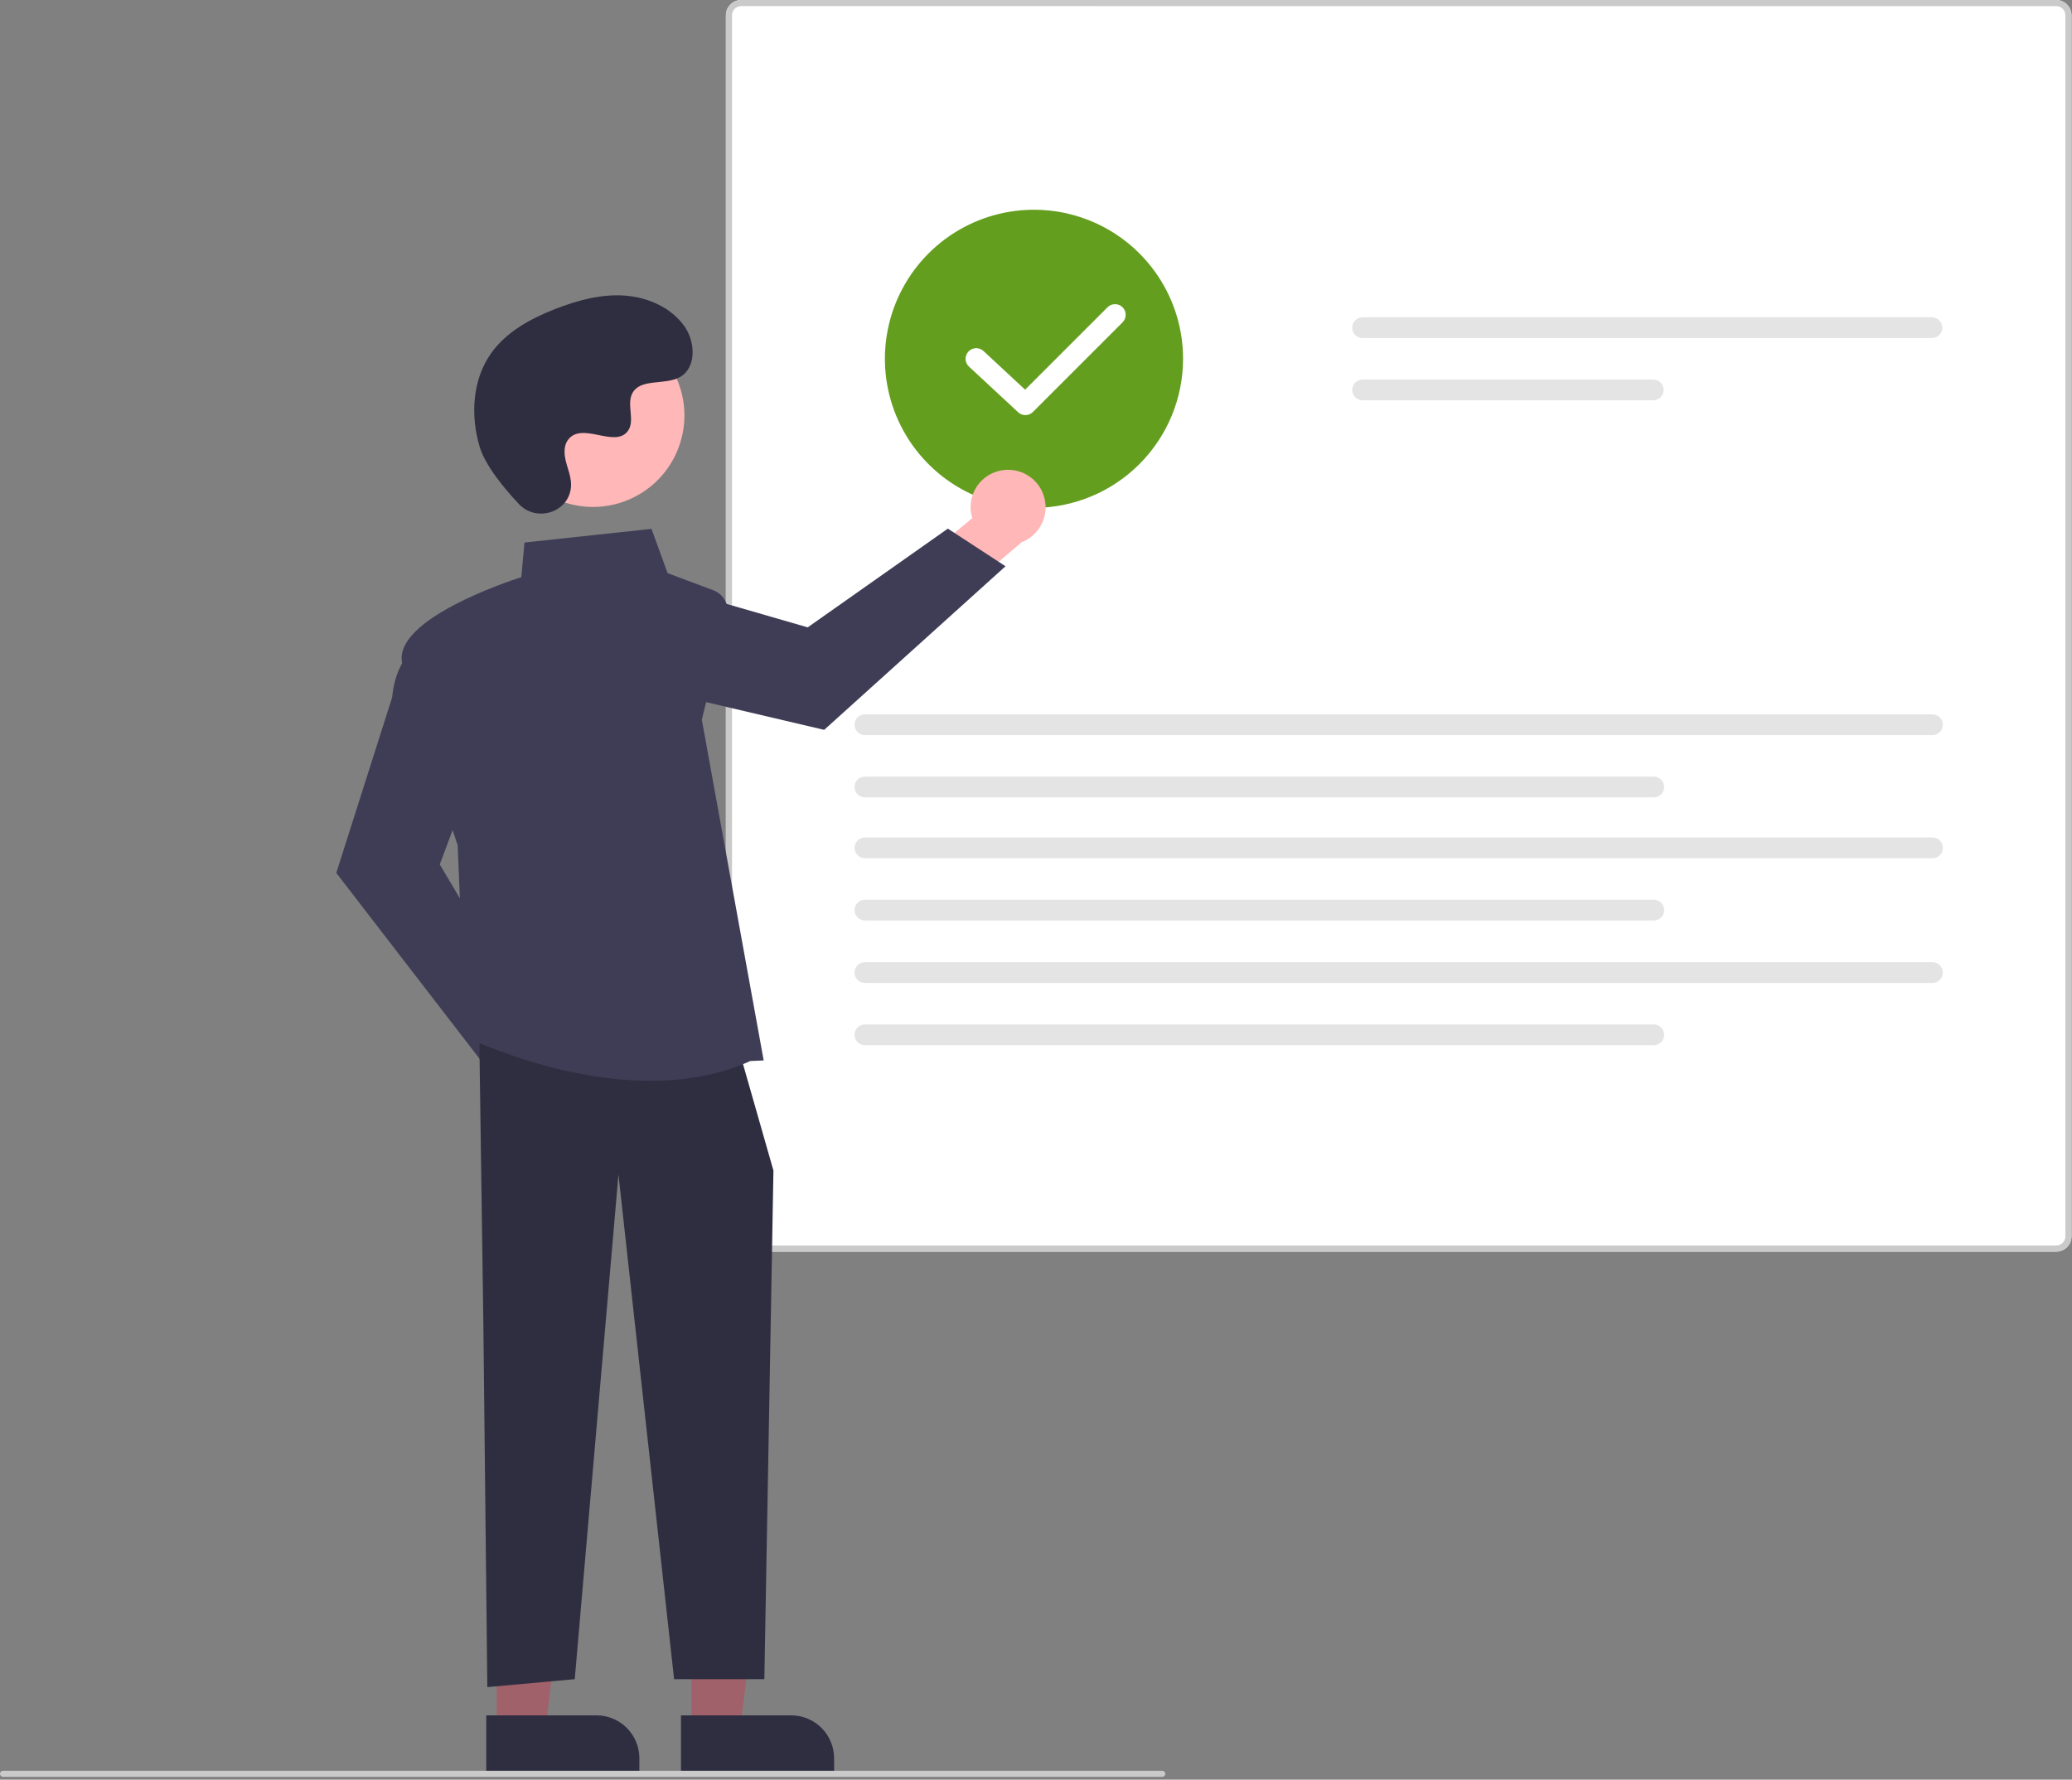
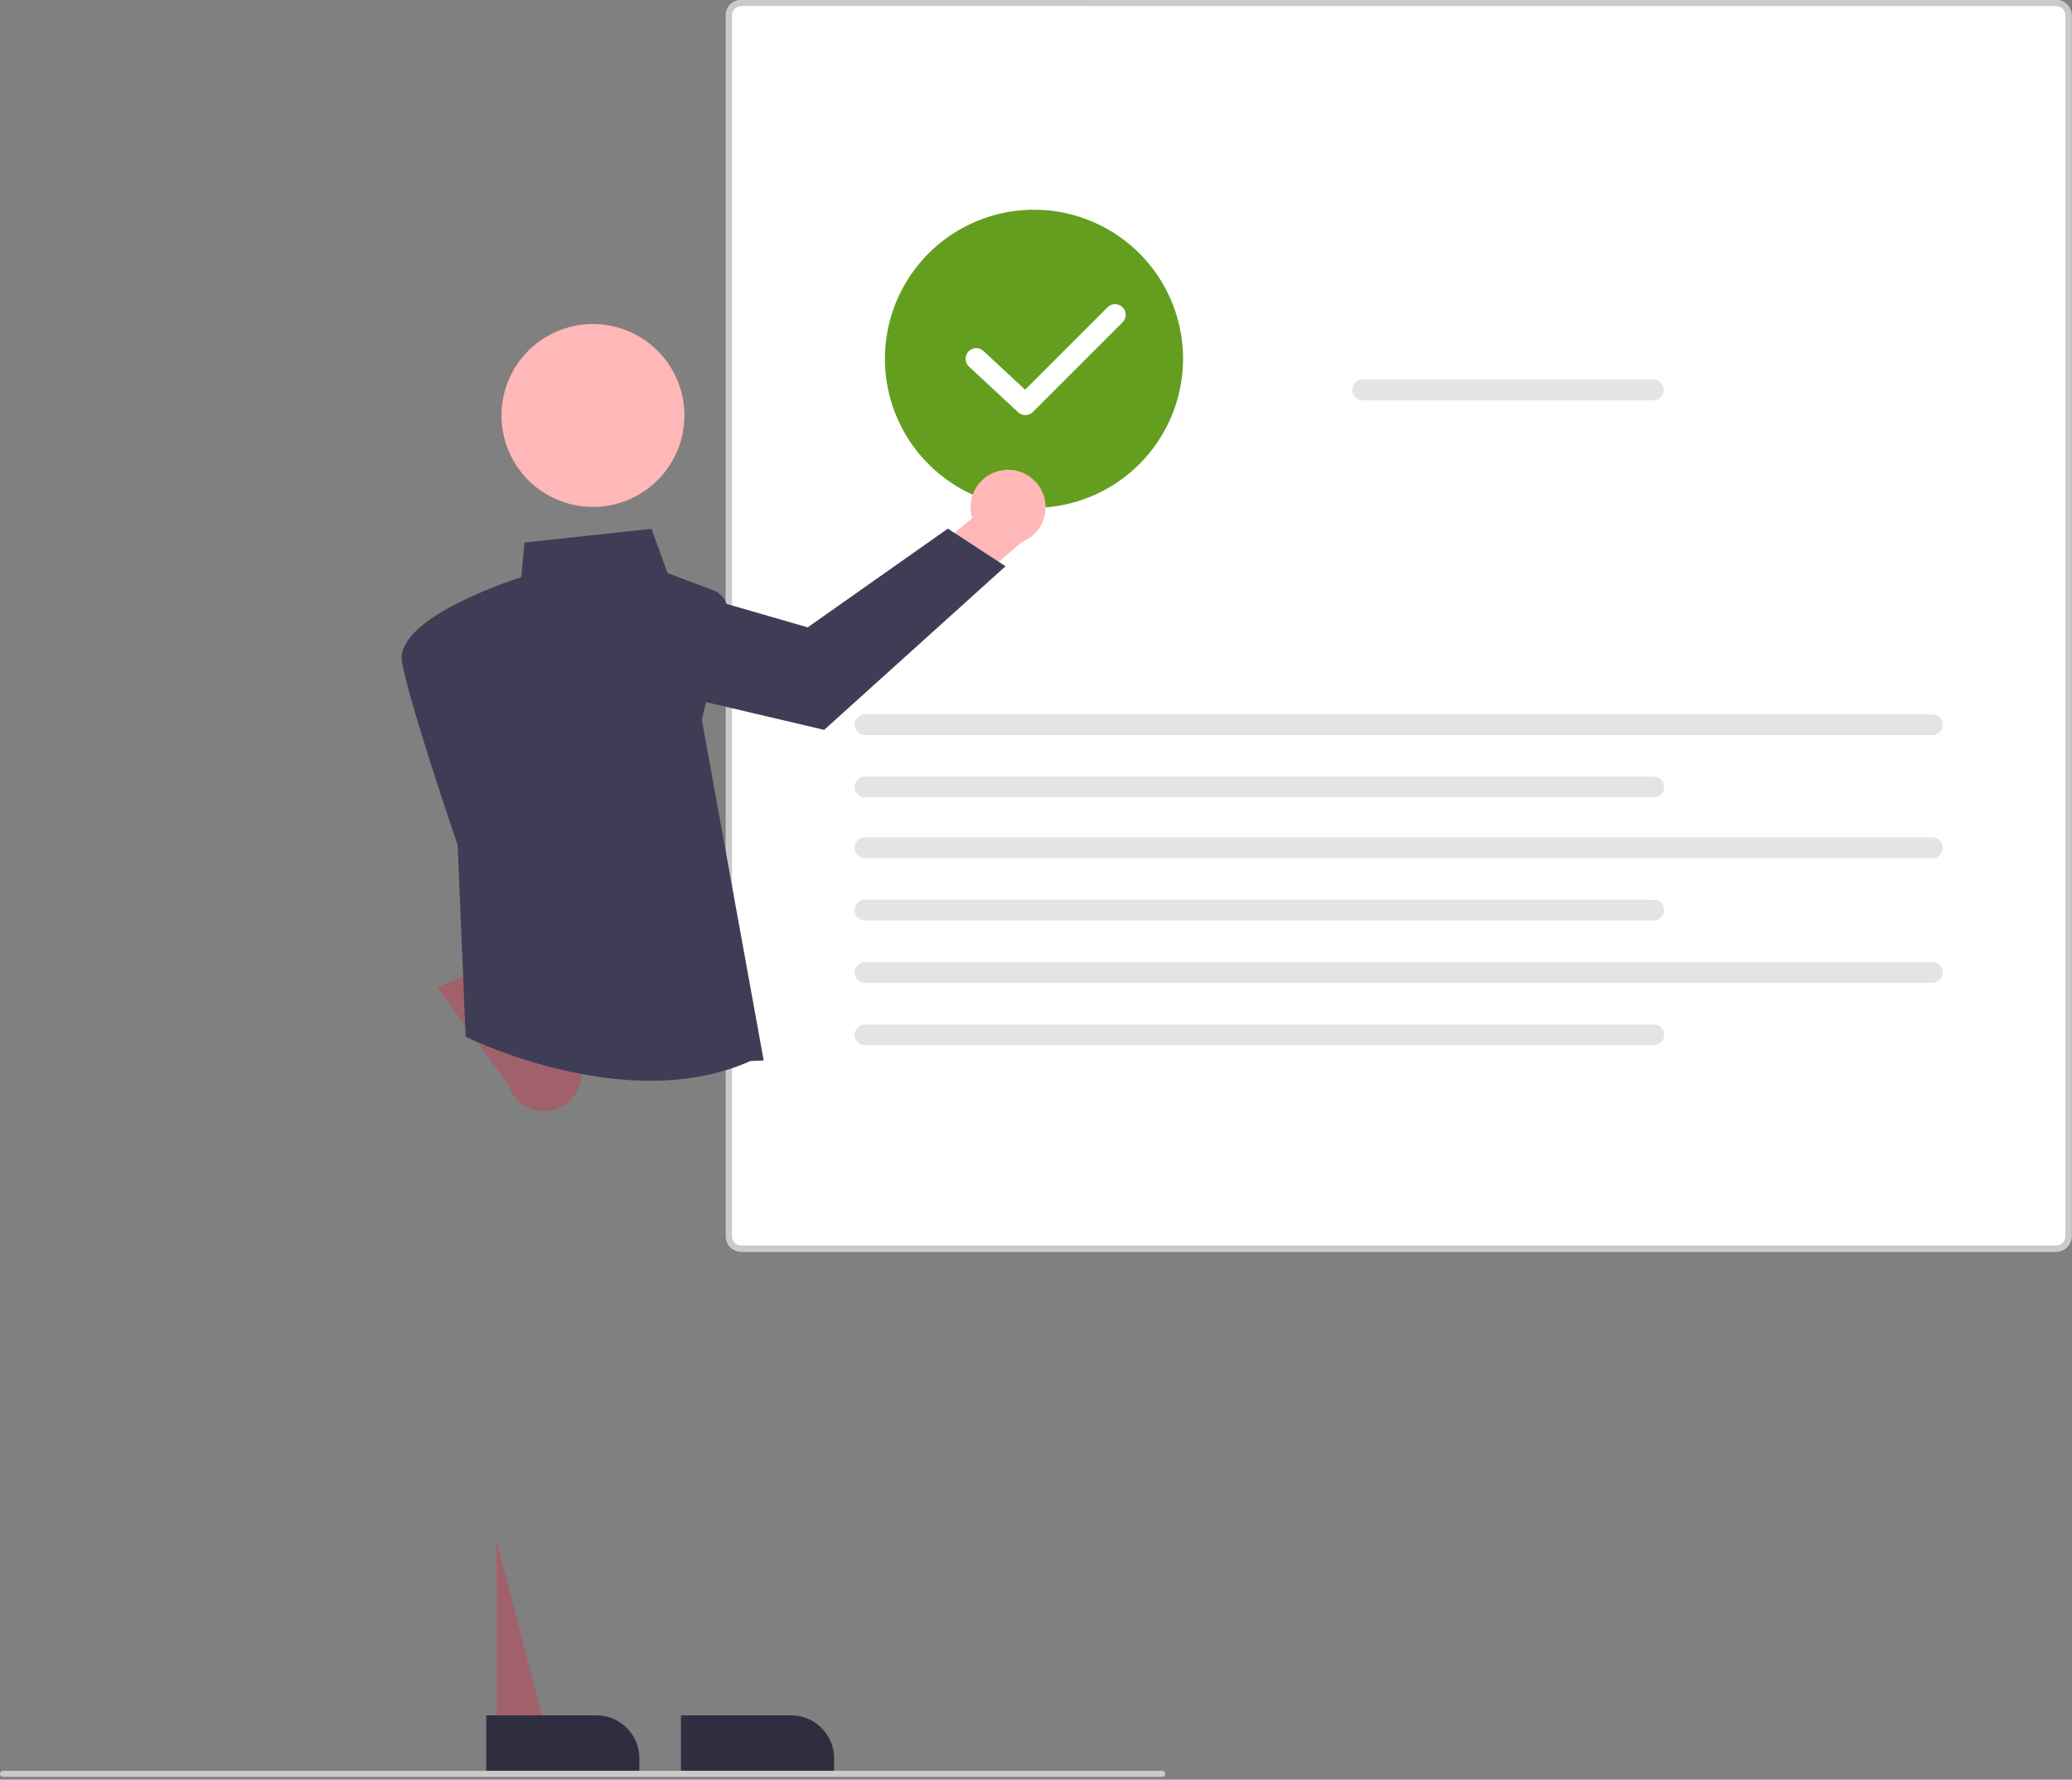
<svg xmlns="http://www.w3.org/2000/svg" width="681" height="585" viewBox="0 0 681 585" fill="none">
  <rect x="0" y="0" width="681" height="585" fill="#808080" stroke="none" />
  <path d="M675.815 411.433H243.6C242.268 411.431 240.992 410.901 240.05 409.959C239.108 409.018 238.578 407.741 238.577 406.409V5.024C238.578 3.692 239.108 2.415 240.05 1.473C240.992 0.532 242.268 0.002 243.6 0H675.815C677.147 0.002 678.424 0.532 679.365 1.473C680.307 2.415 680.837 3.692 680.839 5.024V406.408C680.837 407.74 680.307 409.017 679.366 409.959C678.424 410.9 677.147 411.43 675.815 411.432V411.433Z" fill="white" />
  <path d="M675.815 411.433H243.6C242.268 411.431 240.992 410.901 240.05 409.959C239.108 409.018 238.578 407.741 238.577 406.409V5.024C238.578 3.692 239.108 2.415 240.05 1.473C240.992 0.532 242.268 0.002 243.6 0H675.815C677.147 0.002 678.424 0.532 679.365 1.473C680.307 2.415 680.837 3.692 680.839 5.024V406.408C680.837 407.74 680.307 409.017 679.366 409.959C678.424 410.9 677.147 411.43 675.815 411.432V411.433ZM243.6 2.005C242.802 2.007 242.037 2.325 241.473 2.889C240.908 3.454 240.59 4.219 240.589 5.017V406.408C240.59 407.206 240.908 407.971 241.473 408.536C242.037 409.1 242.802 409.418 243.6 409.42H675.815C676.613 409.418 677.378 409.1 677.943 408.536C678.507 407.971 678.825 407.206 678.827 406.408V5.024C678.825 4.225 678.507 3.46 677.943 2.896C677.378 2.332 676.613 2.014 675.815 2.012L243.6 2.005Z" fill="#CACACA" />
-   <path d="M447.829 104.301C446.926 104.302 446.06 104.662 445.422 105.302C444.783 105.941 444.425 106.808 444.425 107.711C444.425 108.615 444.783 109.481 445.422 110.121C446.06 110.76 446.926 111.12 447.829 111.122H634.972C635.876 111.12 636.742 110.76 637.38 110.121C638.018 109.481 638.377 108.615 638.377 107.711C638.377 106.808 638.018 105.941 637.38 105.302C636.742 104.662 635.876 104.302 634.972 104.301H447.829Z" fill="#E4E4E4" />
  <path d="M447.83 124.767C446.926 124.769 446.061 125.129 445.423 125.768C444.785 126.408 444.427 127.274 444.427 128.177C444.427 129.08 444.785 129.946 445.423 130.586C446.061 131.225 446.926 131.585 447.83 131.588H543.37C544.273 131.585 545.138 131.225 545.776 130.586C546.414 129.946 546.772 129.08 546.772 128.177C546.772 127.274 546.414 126.408 545.776 125.768C545.138 125.129 544.273 124.769 543.37 124.767H447.83Z" fill="#E4E4E4" />
  <path d="M284.261 234.82C283.358 234.822 282.492 235.183 281.854 235.822C281.217 236.462 280.858 237.328 280.858 238.231C280.858 239.134 281.217 240 281.854 240.64C282.492 241.279 283.358 241.639 284.261 241.641H635.154C636.057 241.639 636.923 241.279 637.561 240.64C638.198 240 638.557 239.134 638.557 238.231C638.557 237.328 638.198 236.462 637.561 235.822C636.923 235.183 636.057 234.822 635.154 234.82H284.261Z" fill="#E4E4E4" />
  <path d="M284.261 255.286C283.358 255.288 282.492 255.649 281.854 256.288C281.217 256.927 280.858 257.794 280.858 258.697C280.858 259.6 281.217 260.466 281.854 261.105C282.492 261.745 283.358 262.105 284.261 262.107H543.552C544.455 262.105 545.32 261.745 545.958 261.105C546.596 260.466 546.954 259.6 546.954 258.697C546.954 257.794 546.596 256.927 545.958 256.288C545.32 255.649 544.455 255.288 543.552 255.286H284.261Z" fill="#E4E4E4" />
  <path d="M284.261 275.288C283.358 275.29 282.492 275.651 281.854 276.29C281.217 276.929 280.858 277.796 280.858 278.699C280.858 279.602 281.217 280.468 281.854 281.107C282.492 281.747 283.358 282.107 284.261 282.109H635.154C636.057 282.107 636.923 281.747 637.561 281.107C638.198 280.468 638.557 279.602 638.557 278.699C638.557 277.796 638.198 276.929 637.561 276.29C636.923 275.651 636.057 275.29 635.154 275.288H284.261Z" fill="#E4E4E4" />
  <path d="M284.261 295.753C283.358 295.755 282.492 296.115 281.854 296.755C281.217 297.394 280.858 298.26 280.858 299.163C280.858 300.067 281.217 300.933 281.854 301.572C282.492 302.212 283.358 302.572 284.261 302.574H543.552C544.455 302.572 545.32 302.212 545.958 301.572C546.596 300.933 546.954 300.067 546.954 299.163C546.954 298.26 546.596 297.394 545.958 296.755C545.32 296.115 544.455 295.755 543.552 295.753H284.261Z" fill="#E4E4E4" />
  <path d="M284.261 316.288C283.358 316.29 282.492 316.651 281.854 317.29C281.217 317.929 280.858 318.796 280.858 319.699C280.858 320.602 281.217 321.468 281.854 322.107C282.492 322.747 283.358 323.107 284.261 323.109H635.154C636.057 323.107 636.923 322.747 637.561 322.107C638.198 321.468 638.557 320.602 638.557 319.699C638.557 318.796 638.198 317.929 637.561 317.29C636.923 316.651 636.057 316.29 635.154 316.288H284.261Z" fill="#E4E4E4" />
  <path d="M284.261 336.753C283.358 336.755 282.492 337.115 281.854 337.755C281.217 338.394 280.858 339.26 280.858 340.163C280.858 341.067 281.217 341.933 281.854 342.572C282.492 343.212 283.358 343.572 284.261 343.574H543.552C544.455 343.572 545.32 343.212 545.958 342.572C546.596 341.933 546.954 341.067 546.954 340.163C546.954 339.26 546.596 338.394 545.958 337.755C545.32 337.115 544.455 336.755 543.552 336.753H284.261Z" fill="#E4E4E4" />
  <path d="M339.839 166.944C330.147 166.944 320.674 164.071 312.616 158.687C304.557 153.302 298.277 145.65 294.568 136.696C290.859 127.743 289.889 117.89 291.78 108.385C293.67 98.88 298.337 90.149 305.19 83.296C312.043 76.444 320.774 71.777 330.279 69.886C339.784 67.995 349.636 68.966 358.59 72.674C367.543 76.383 375.196 82.663 380.58 90.721C385.964 98.779 388.838 108.253 388.838 117.944C388.823 130.935 383.656 143.39 374.47 152.576C365.284 161.762 352.83 166.929 339.839 166.944V166.944Z" fill="#649E1E" />
  <path d="M191.098 352.217C191.013 350.428 190.537 348.68 189.704 347.095C188.87 345.511 187.699 344.128 186.274 343.045C184.848 341.961 183.202 341.204 181.452 340.825C179.702 340.447 177.89 340.457 176.145 340.854L159.948 318.029L143.677 324.489L167.002 356.401C167.864 359.29 169.756 361.762 172.319 363.349C174.882 364.936 177.938 365.527 180.908 365.011C183.878 364.496 186.556 362.908 188.434 360.55C190.312 358.192 191.26 355.227 191.098 352.217H191.098Z" fill="#A0616A" />
-   <path d="M159.531 350.525L110.524 286.947L128.886 229.236C130.232 214.727 139.311 210.675 139.698 210.51L140.287 210.257L156.266 252.869L144.534 284.155L173.33 332.587L159.531 350.525Z" fill="#3F3D56" />
  <path d="M329.727 154.536C327.951 154.758 326.244 155.368 324.729 156.321C323.213 157.275 321.925 158.549 320.956 160.054C319.986 161.559 319.358 163.259 319.116 165.033C318.874 166.807 319.024 168.612 319.555 170.322L298.05 188.235L305.748 203.958L335.762 178.236C338.575 177.153 340.893 175.075 342.278 172.397C343.662 169.719 344.015 166.626 343.271 163.705C342.527 160.784 340.738 158.237 338.242 156.547C335.745 154.857 332.716 154.141 329.727 154.536V154.536Z" fill="#FFB7B7" />
  <path d="M330.481 186.138L270.883 239.915L211.925 226.069C197.355 225.85 192.613 217.111 192.418 216.738L192.121 216.17L233.37 196.944L265.469 206.223L311.53 173.768L330.481 186.138Z" fill="#3F3D56" />
-   <path d="M227.248 568.437L243.261 568.436L250.878 506.672L227.245 506.673L227.248 568.437Z" fill="#A0616A" />
  <path d="M274.143 583.304L223.817 583.306L223.816 563.862L260.023 563.86C263.768 563.86 267.359 565.347 270.007 567.995C272.655 570.643 274.143 574.234 274.143 577.979L274.143 583.304L274.143 583.304Z" fill="#2F2E41" />
-   <path d="M163.247 568.437L179.26 568.436L186.878 506.672L163.245 506.673L163.247 568.437Z" fill="#A0616A" />
+   <path d="M163.247 568.437L179.26 568.436L163.245 506.673L163.247 568.437Z" fill="#A0616A" />
  <path d="M210.143 583.304L159.817 583.306L159.816 563.862L196.023 563.86C197.877 563.86 199.713 564.225 201.426 564.935C203.139 565.644 204.696 566.684 206.007 567.995C207.318 569.306 208.358 570.863 209.068 572.576C209.777 574.289 210.143 576.124 210.143 577.979L210.143 583.304V583.304Z" fill="#2F2E41" />
-   <path d="M157.552 342.991L158.858 434.42L160.165 554.584L188.899 551.972L203.267 386.094L221.553 551.972H251.218L254.206 384.788L243.757 348.216L157.552 342.991Z" fill="#2F2E41" />
  <path d="M213.794 355.269C182.528 355.272 153.749 341.121 153.36 340.927L153.038 340.765L150.414 277.799C149.653 275.574 134.671 231.668 132.134 217.713C129.563 203.574 166.822 191.165 171.347 189.714L172.374 178.34L214.127 173.841L219.419 188.394L234.399 194.011C236.097 194.649 237.502 195.887 238.349 197.491C239.195 199.095 239.424 200.954 238.991 202.716L230.665 236.572L250.999 348.584L246.621 348.774C236.128 353.513 224.804 355.269 213.794 355.269Z" fill="#3F3D56" />
  <path d="M209.305 162.953C223.873 154.989 229.227 136.723 221.263 122.154C213.299 107.585 195.033 102.231 180.465 110.195C165.896 118.159 160.542 136.425 168.506 150.994C176.47 165.562 194.736 170.916 209.305 162.953Z" fill="#FFB7B7" />
-   <path d="M170.536 165.677C176.265 171.78 186.905 168.504 187.652 160.166C187.71 159.519 187.706 158.867 187.639 158.221C187.254 154.528 185.12 151.175 185.631 147.276C185.747 146.305 186.108 145.38 186.681 144.589C191.247 138.475 201.964 147.323 206.273 141.789C208.915 138.395 205.809 133.052 207.837 129.259C210.513 124.253 218.438 126.722 223.409 123.981C228.939 120.931 228.608 112.446 224.968 107.285C220.528 100.991 212.744 97.632 205.057 97.148C197.371 96.664 189.737 98.742 182.56 101.539C174.406 104.717 166.32 109.108 161.303 116.278C155.2 124.997 154.613 136.719 157.665 146.915C159.521 153.117 165.857 160.693 170.536 165.677Z" fill="#2F2E41" />
  <path d="M382 584.078H1C0.735 584.078 0.48 583.973 0.293 583.785C0.105 583.598 0 583.343 0 583.078C0 582.813 0.105 582.559 0.293 582.371C0.48 582.183 0.735 582.078 1 582.078H382C382.265 582.078 382.52 582.183 382.707 582.371C382.895 582.559 383 582.813 383 583.078C383 583.343 382.895 583.598 382.707 583.785C382.52 583.973 382.265 584.078 382 584.078Z" fill="#CACACA" />
  <path d="M337.009 136.451C336.125 136.452 335.274 136.118 334.628 135.515L318.47 120.508C317.791 119.876 317.391 119 317.357 118.073C317.324 117.146 317.659 116.244 318.29 115.564C318.922 114.885 319.797 114.483 320.724 114.449C321.651 114.414 322.554 114.749 323.234 115.379L336.92 128.091L363.996 101.015C364.321 100.688 364.707 100.428 365.132 100.251C365.557 100.073 366.013 99.981 366.474 99.981C366.935 99.98 367.391 100.07 367.817 100.246C368.243 100.422 368.63 100.68 368.956 101.006C369.281 101.332 369.54 101.719 369.716 102.145C369.891 102.57 369.982 103.027 369.981 103.488C369.98 103.948 369.888 104.404 369.71 104.83C369.532 105.255 369.273 105.641 368.946 105.965L339.485 135.426C339.16 135.751 338.774 136.01 338.349 136.185C337.924 136.361 337.469 136.452 337.009 136.451V136.451Z" fill="white" />
</svg>